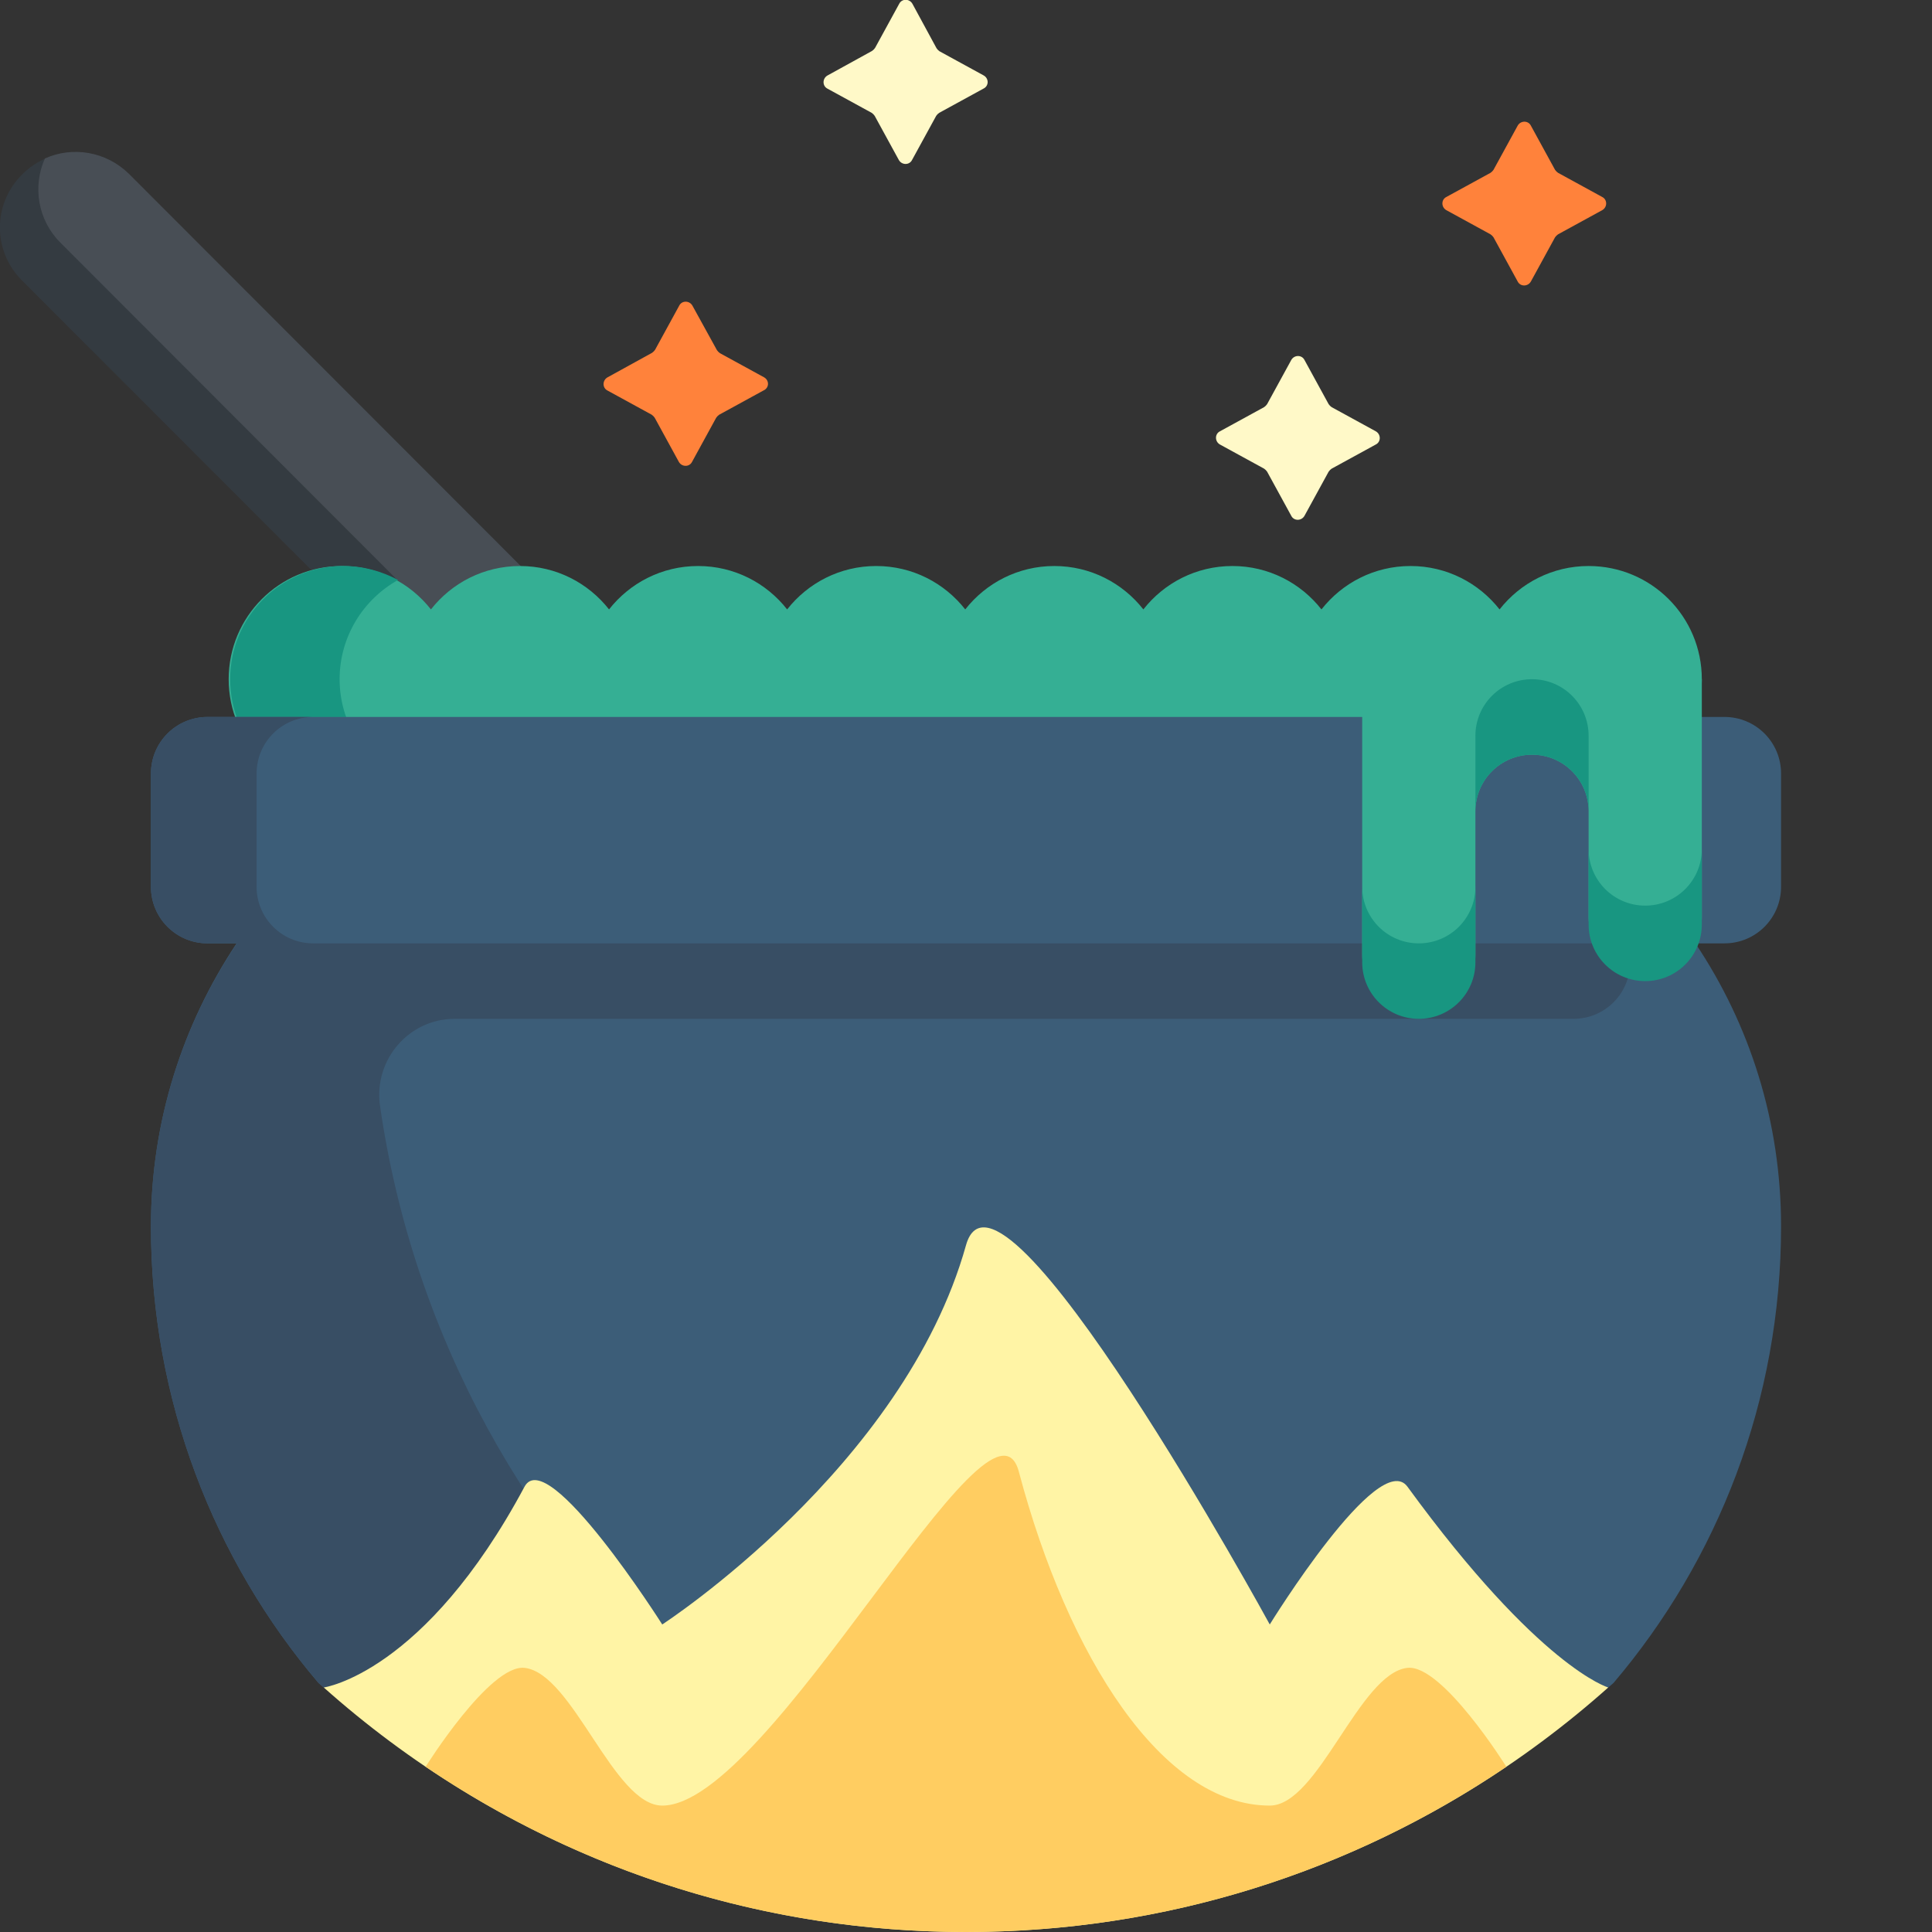
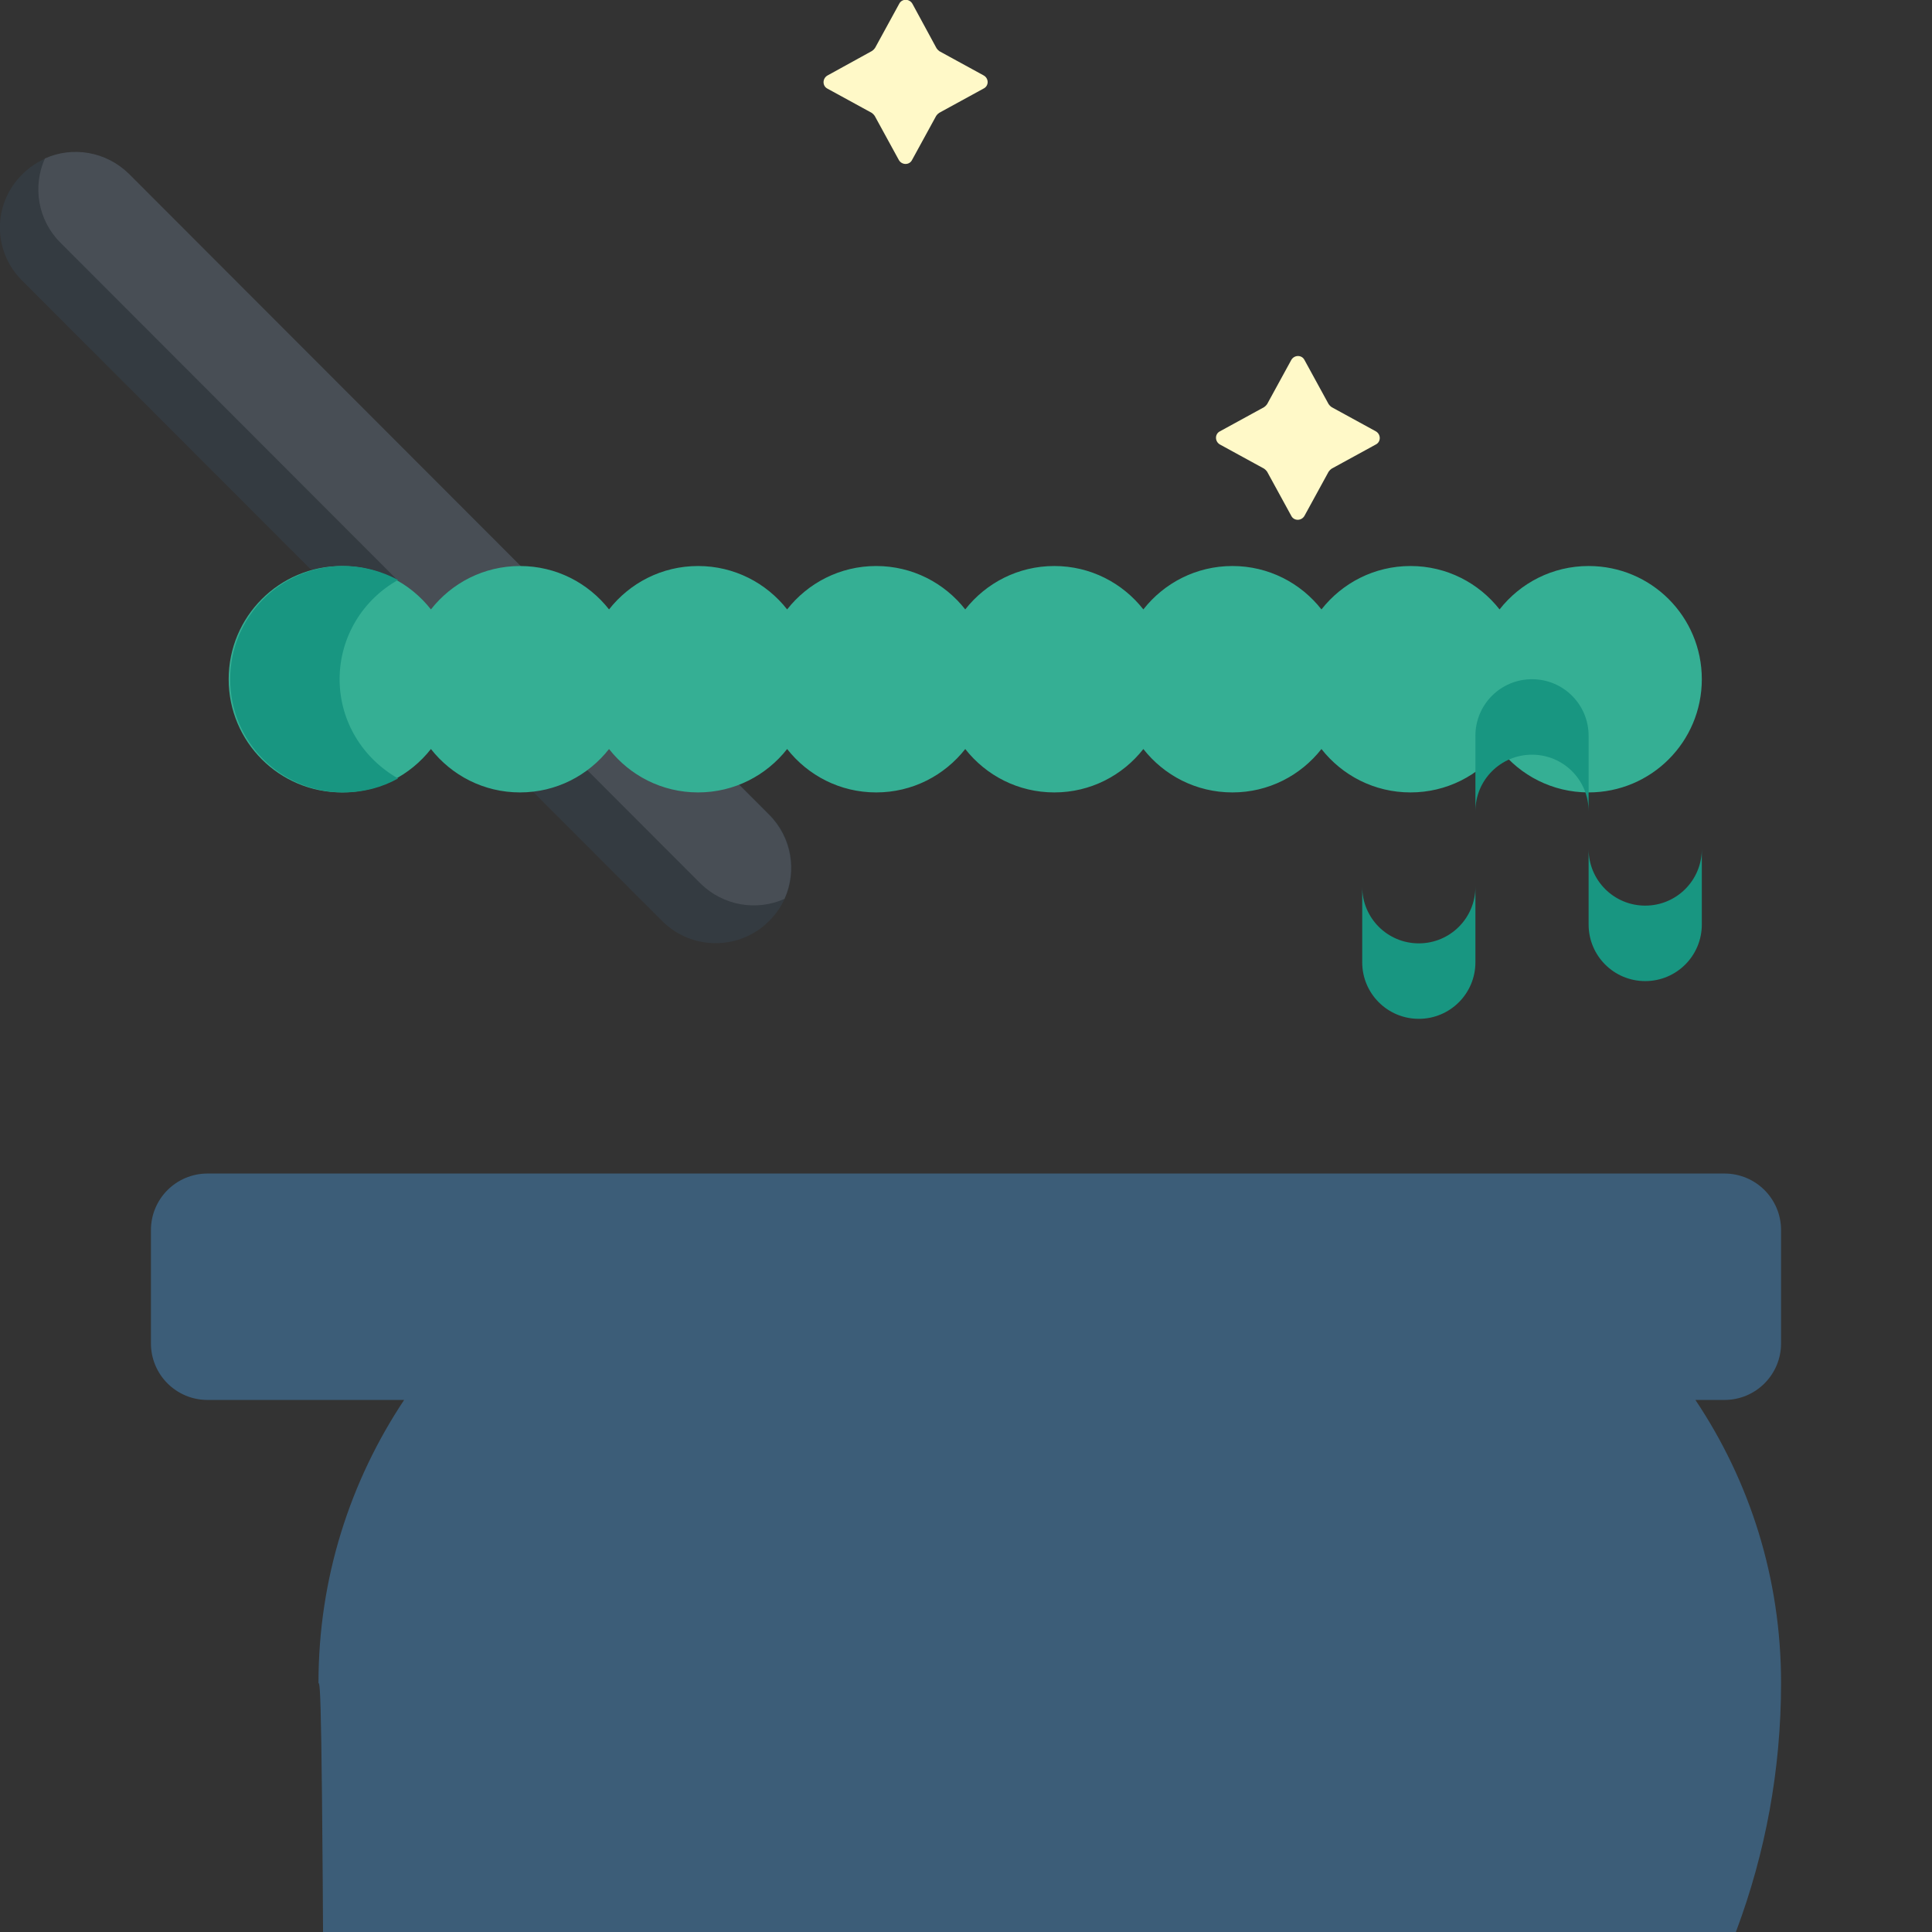
<svg xmlns="http://www.w3.org/2000/svg" version="1.1" id="Capa_1" x="0px" y="0px" viewBox="0 0 512 512" style="enable-background:new 0 0 512 512;" xml:space="preserve">
  <rect x="0" y="0" width="512" height="512" fill="#333333" stroke="none" />
  <style type="text/css"> .st0{fill:#343B41;} .st1{fill:#484E55;} .st2{fill:#35AF94;} .st3{fill:#189681;} .st4{fill:#FF823B;} .st5{fill:#FFF9C8;} .st6{fill:#3C5D78;} .st7{fill:#384E64;} .st8{fill:#FFF4A5;} .st9{fill:#FFCD61;} </style>
  <path class="st0" d="M203.8,244.1L203.8,244.1c-7.8,7.8-20.5,7.8-28.3,0L5.9,74.4C-2,66.6-2,54,5.9,46.2l0,0 c7.8-7.8,20.5-7.8,28.3,0l169.7,169.7C211.7,223.7,211.7,236.3,203.8,244.1z" />
  <path class="st1" d="M203.8,215.9c6,6,7.4,14.9,4.1,22.3c-7.3,3.3-16.2,1.9-22.3-4.1L16,64.3c-6-6-7.4-14.9-4.1-22.3 c7.3-3.3,16.2-1.9,22.3,4.1L203.8,215.9z" />
  <path class="st2" d="M451,180c0,16.6-13.4,30-30,30c-9.6,0-18.1-4.5-23.6-11.5c-5.5,7-14,11.5-23.6,11.5s-18.1-4.5-23.6-11.5 c-5.5,7-14,11.5-23.6,11.5s-18.1-4.5-23.6-11.5c-5.5,7-14,11.5-23.6,11.5s-18.1-4.5-23.6-11.5c-5.5,7-14,11.5-23.6,11.5 s-18.1-4.5-23.6-11.5c-5.5,7-14,11.5-23.6,11.5s-18.1-4.5-23.6-11.5c-5.5,7-14,11.5-23.6,11.5s-18.1-4.5-23.6-11.5 c-5.5,7-14,11.5-23.6,11.5c-16.6,0-30-13.4-30-30s13.4-30,30-30c9.6,0,18.1,4.5,23.6,11.5c5.5-7,14-11.5,23.6-11.5 s18.1,4.5,23.6,11.5c5.5-7,14-11.5,23.6-11.5s18.1,4.5,23.6,11.5c5.5-7,14-11.5,23.6-11.5s18.1,4.5,23.6,11.5 c5.5-7,14-11.5,23.6-11.5s18.1,4.5,23.6,11.5c5.5-7,14-11.5,23.6-11.5s18.1,4.5,23.6,11.5c5.5-7,14-11.5,23.6-11.5 s18.1,4.5,23.6,11.5c5.5-7,14-11.5,23.6-11.5C437.6,150,451,163.4,451,180z" />
  <path class="st3" d="M105.5,206.3c-4.3,2.4-9.2,3.7-14.5,3.7c-16.6,0-30-13.4-30-30s13.4-30,30-30c5.3,0,10.2,1.4,14.5,3.7 c-9.2,5.1-15.5,15-15.5,26.3S96.3,201.1,105.5,206.3z" />
-   <path class="st4" d="M424.6,55.7l-11.7,6.4c-0.3,0.2-0.6,0.5-0.8,0.8l-6.4,11.7c-0.8,1.4-2.8,1.4-3.5,0l-6.4-11.7 c-0.2-0.3-0.5-0.6-0.8-0.8l-11.7-6.4c-1.4-0.8-1.4-2.8,0-3.5l11.7-6.4c0.3-0.2,0.6-0.5,0.8-0.8l6.4-11.7c0.8-1.4,2.8-1.4,3.5,0 l6.4,11.7c0.2,0.3,0.5,0.6,0.8,0.8l11.7,6.4C426,52.9,426,54.9,424.6,55.7z M202.5,100l-11.7-6.4c-0.3-0.2-0.6-0.5-0.8-0.8L183.5,81 c-0.8-1.4-2.8-1.4-3.5,0l-6.4,11.7c-0.2,0.3-0.5,0.6-0.8,0.8L161,100c-1.4,0.8-1.4,2.8,0,3.5l11.7,6.4c0.3,0.2,0.6,0.5,0.8,0.8 l6.4,11.7c0.8,1.4,2.8,1.4,3.5,0l6.4-11.7c0.2-0.3,0.5-0.6,0.8-0.8l11.7-6.4C203.9,102.8,203.9,100.8,202.5,100z" />
  <path class="st5" d="M364.6,117.8l-11.7,6.4c-0.3,0.2-0.6,0.5-0.8,0.8l-6.4,11.7c-0.8,1.4-2.8,1.4-3.5,0l-6.4-11.7 c-0.2-0.3-0.5-0.6-0.8-0.8l-11.7-6.4c-1.4-0.8-1.4-2.8,0-3.5l11.7-6.4c0.3-0.2,0.6-0.5,0.8-0.8l6.4-11.7c0.8-1.4,2.8-1.4,3.5,0 l6.4,11.7c0.2,0.3,0.5,0.6,0.8,0.8l11.7,6.4C366,115.1,366,117.1,364.6,117.8z M260.7,20L249,13.6c-0.3-0.2-0.6-0.5-0.8-0.8L241.8,1 c-0.8-1.4-2.8-1.4-3.5,0l-6.4,11.7c-0.2,0.3-0.5,0.6-0.8,0.8L219.3,20c-1.4,0.8-1.4,2.8,0,3.5l11.7,6.4c0.3,0.2,0.6,0.5,0.8,0.8 l6.4,11.7c0.8,1.4,2.8,1.4,3.5,0l6.4-11.7c0.2-0.3,0.5-0.6,0.8-0.8l11.7-6.4C262.1,22.8,262.1,20.8,260.7,20z" />
-   <path class="st6" d="M84.4,446C56.7,413.4,40,371.1,40,325l0,0c0-27.8,8.4-53.5,22.7-75H55c-8.3,0-15-6.7-15-15v-30 c0-8.3,6.7-15,15-15h120h162h120c8.3,0,15,6.7,15,15v30c0,8.3-6.7,15-15,15h-7.7c14.4,21.5,22.7,47.2,22.7,75l0,0 c0,46.1-16.7,88.4-44.4,121c-0.5,0.4-1,0.9-1.5,1.3H85.9C85.4,446.9,84.9,446.4,84.4,446z" />
-   <path class="st7" d="M84.4,446C56.7,413.4,40,371.1,40,325l0,0c0-27.8,8.4-53.5,22.8-75H55c-8.3,0-15-6.7-15-15v-30 c0-8.3,6.7-15,15-15h28c-8.3,0-15,6.7-15,15v30c0,8.3,6.7,15,15,15h349v5c0,8.3-6.7,15-15,15H120.5c-12.2,0-21.5,10.9-19.8,23 c8.8,61.1,39.3,115.2,83.3,154.4h-98C85.4,446.9,84.9,446.4,84.4,446z" />
-   <path class="st2" d="M451,180v63c0,8.3-6.7,15-15,15s-15-6.7-15-15v-28c0-8.3-6.7-15-15-15s-15,6.7-15,15v38c0,8.3-6.7,15-15,15 s-15-6.7-15-15v-73H451z" />
+   <path class="st6" d="M84.4,446l0,0c0-27.8,8.4-53.5,22.7-75H55c-8.3,0-15-6.7-15-15v-30 c0-8.3,6.7-15,15-15h120h162h120c8.3,0,15,6.7,15,15v30c0,8.3-6.7,15-15,15h-7.7c14.4,21.5,22.7,47.2,22.7,75l0,0 c0,46.1-16.7,88.4-44.4,121c-0.5,0.4-1,0.9-1.5,1.3H85.9C85.4,446.9,84.9,446.4,84.4,446z" />
  <path class="st3" d="M391,235v20c0,8.3-6.7,15-15,15s-15-6.7-15-15v-20c0,8.3,6.7,15,15,15S391,243.3,391,235z M436,240 c-8.3,0-15-6.7-15-15v20c0,8.3,6.7,15,15,15s15-6.7,15-15v-20C451,233.3,444.3,240,436,240z M421,195c0-8.3-6.7-15-15-15 s-15,6.7-15,15v20c0-8.3,6.7-15,15-15s15,6.7,15,15V195z" />
-   <path class="st8" d="M85.8,447.2c0,0,26.7-3.7,53.2-53.2c6.1-11.4,36.5,36.5,36.5,36.5S239.5,389,256,330 c8.7-31,80.5,100.5,80.5,100.5s28.9-46.9,36.5-36.5c35,48,53.2,53.2,53.2,53.2C381,487.5,321.3,512,256,512S131,487.5,85.8,447.2z" />
-   <path class="st9" d="M112.8,468.2c0,0,17-27.2,26.2-26.2c12.8,1.4,23.6,36.5,36.5,36.5c28.5,0,87.2-116,94.5-88.5 c13,49,38,88.5,66.5,88.5c12.9,0,23.7-35.1,36.5-36.5c9.2-1,26.2,26.2,26.2,26.2C358.3,495.9,309.1,512,256,512 S153.7,495.9,112.8,468.2z" />
</svg>